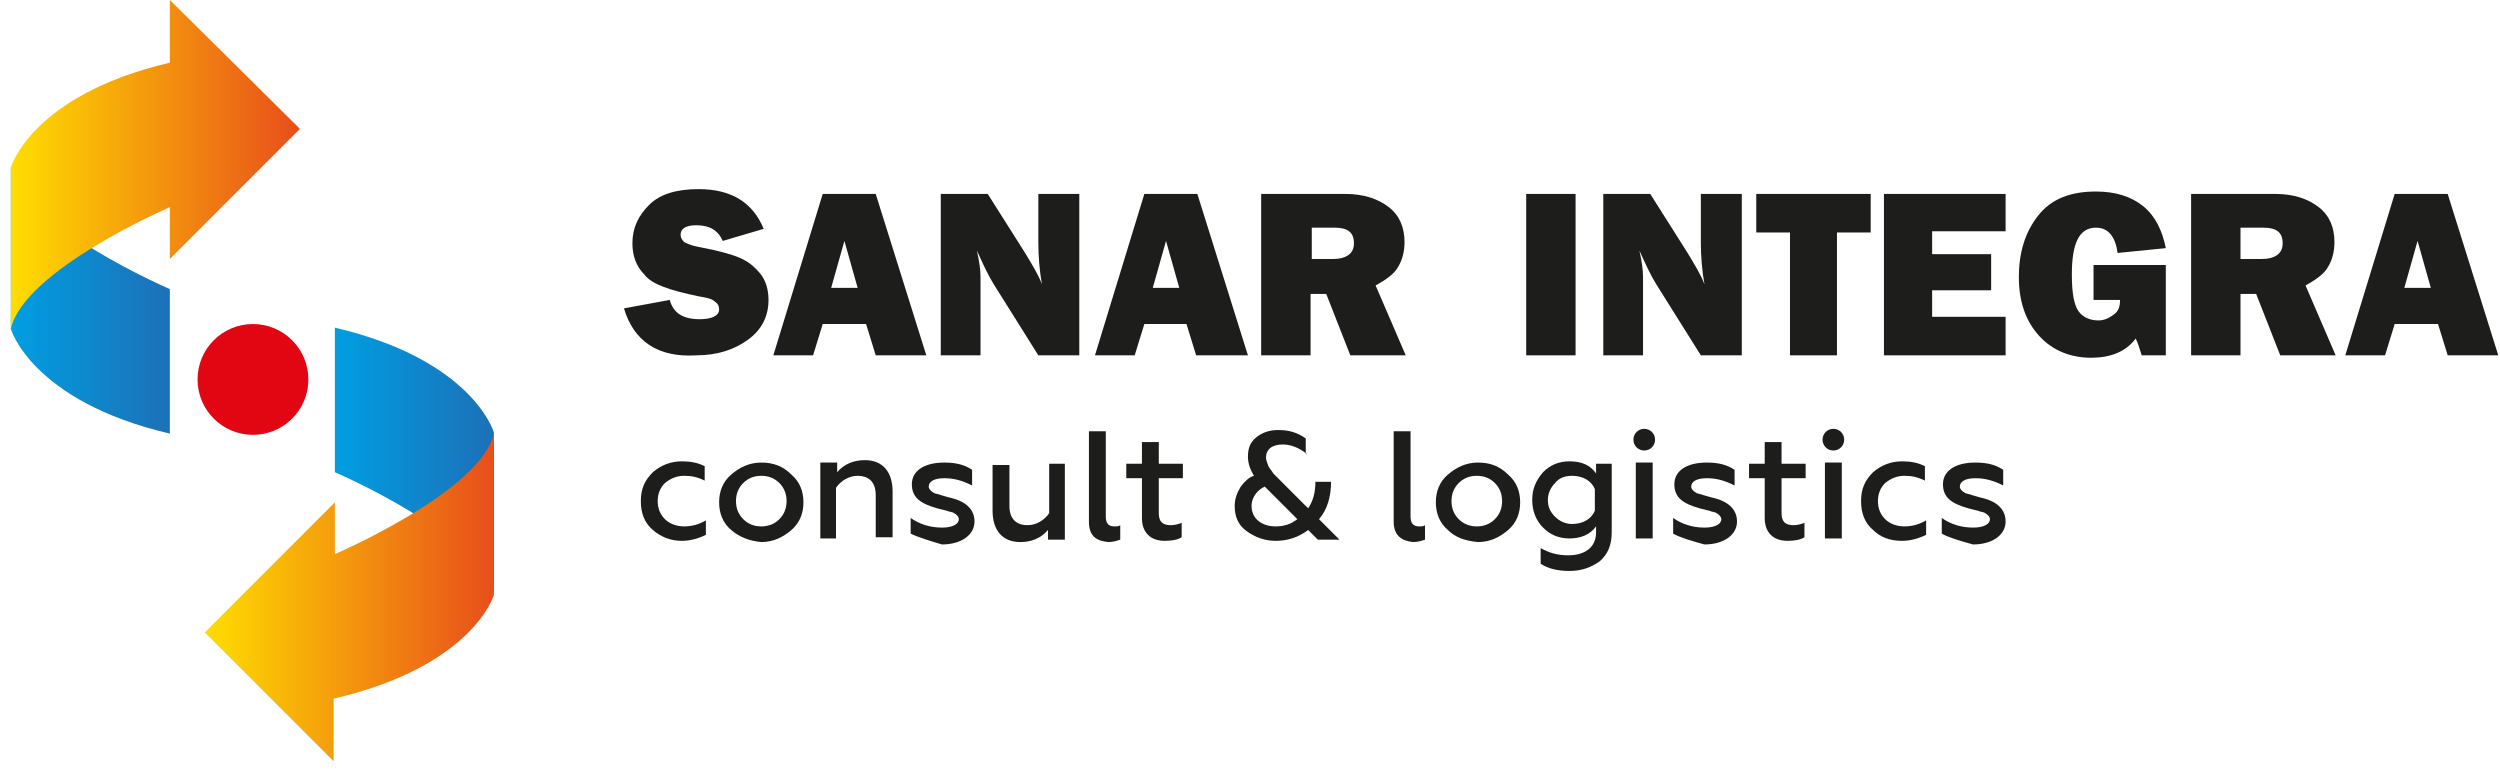
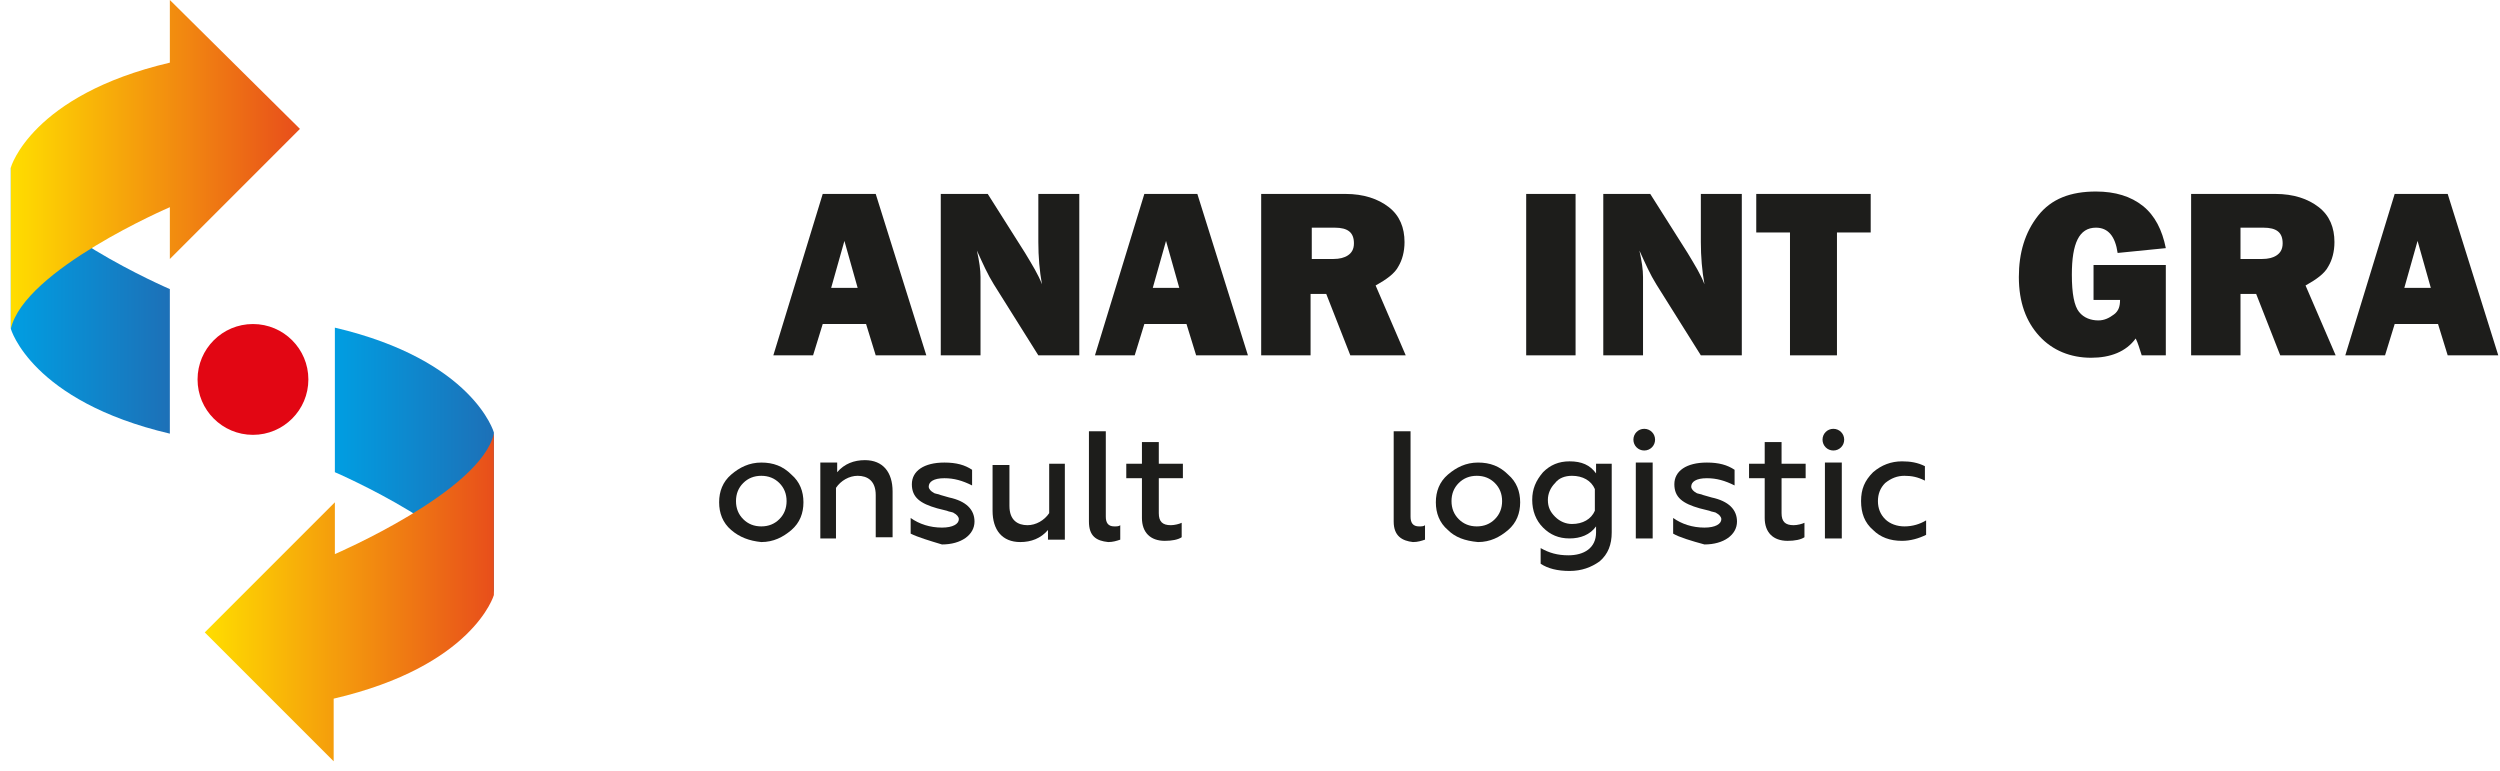
<svg xmlns="http://www.w3.org/2000/svg" width="227px" height="70px" viewBox="0 0 227 70" version="1.1">
  <title>лого</title>
  <desc>Created with Sketch.</desc>
  <defs>
    <linearGradient x1="-0.11%" y1="50.075%" x2="100%" y2="50.075%" id="linearGradient-1">
      <stop stop-color="#009EE2" offset="0%" />
      <stop stop-color="#1D70B7" offset="100%" />
    </linearGradient>
    <linearGradient x1="0.197%" y1="50.014%" x2="100%" y2="50.014%" id="linearGradient-2">
      <stop stop-color="#FFDD00" offset="0%" />
      <stop stop-color="#E84E1B" offset="100%" />
    </linearGradient>
    <linearGradient x1="0.237%" y1="50.015%" x2="100.347%" y2="50.015%" id="linearGradient-3">
      <stop stop-color="#009EE2" offset="0%" />
      <stop stop-color="#1D70B7" offset="100%" />
    </linearGradient>
    <linearGradient x1="0.13%" y1="49.876%" x2="99.933%" y2="49.876%" id="linearGradient-4">
      <stop stop-color="#FFDD00" offset="0%" />
      <stop stop-color="#E84E1B" offset="100%" />
    </linearGradient>
  </defs>
  <g id="Page-1" stroke="none" stroke-width="1" fill="none" fill-rule="evenodd">
    <g id="главная" transform="translate(-80, -15)" fill-rule="nonzero">
      <g id="1">
        <g id="меню">
          <g id="лого" transform="translate(80, 15)">
            <g id="Group">
              <path d="M30.406,42.875 C30.406,42.875 43.641,48.562 44.844,53.922 C44.844,48.344 44.844,39.266 44.844,39.266 C44.844,39.266 42.984,32.703 30.406,29.75 C30.406,35.656 30.406,42.875 30.406,42.875 Z" id="Shape" fill="url(#linearGradient-1)" />
              <path d="M18.594,57.422 L30.297,69.125 L30.297,63.438 C42.984,60.484 44.844,54.031 44.844,54.031 C44.844,54.031 44.844,44.844 44.844,39.375 C43.641,44.625 30.406,50.312 30.406,50.312 L30.406,45.609 L18.594,57.422 Z" id="Shape" fill="url(#linearGradient-2)" />
              <path d="M15.422,26.25 C15.422,26.25 2.188,20.562 0.984,15.203 C0.984,20.781 0.984,29.859 0.984,29.859 C0.984,29.859 2.844,36.422 15.422,39.375 C15.422,33.469 15.422,26.25 15.422,26.25 Z" id="Shape" fill="url(#linearGradient-3)" />
              <path d="M27.234,11.703 L15.422,0 L15.422,5.688 C2.844,8.641 0.984,15.203 0.984,15.203 C0.984,15.203 0.984,24.281 0.984,29.859 C2.188,24.5 15.422,18.812 15.422,18.812 L15.422,23.516 L27.234,11.703 Z" id="Shape" fill="url(#linearGradient-4)" />
              <circle id="Oval" fill="#E20613" cx="22.969" cy="34.453" r="5.031" />
            </g>
            <g id="Group" transform="translate(55.781, 16.406)" fill="#1D1D1B">
-               <path d="M0.875,11.594 L5.031,10.828 C5.359,12.031 6.234,12.578 7.766,12.578 C8.859,12.578 9.516,12.25 9.516,11.703 C9.516,11.375 9.406,11.156 9.078,10.938 C8.859,10.719 8.312,10.609 7.656,10.5 C5.031,9.953 3.391,9.406 2.734,8.531 C1.969,7.766 1.641,6.781 1.641,5.688 C1.641,4.266 2.188,3.172 3.172,2.188 C4.156,1.203 5.688,0.766 7.656,0.766 C10.609,0.766 12.578,1.969 13.562,4.375 L9.844,5.469 C9.406,4.484 8.641,4.047 7.438,4.047 C6.453,4.047 6.016,4.375 6.016,4.922 C6.016,5.141 6.125,5.359 6.344,5.578 C6.562,5.688 7,5.906 7.656,6.016 C9.406,6.344 10.609,6.672 11.375,7 C12.141,7.328 12.688,7.766 13.234,8.422 C13.781,9.078 14,9.953 14,10.828 C14,12.359 13.344,13.562 12.141,14.438 C10.938,15.312 9.406,15.859 7.438,15.859 C3.938,16.078 1.75,14.547 0.875,11.594 Z" id="Shape" />
              <path d="M23.734,15.859 L22.859,13.016 L18.922,13.016 L18.047,15.859 L14.438,15.859 L18.922,1.203 L23.734,1.203 L28.328,15.859 L23.734,15.859 Z M19.688,9.734 L22.094,9.734 L20.891,5.469 L19.688,9.734 Z" id="Shape" />
              <path d="M42.219,15.859 L38.5,15.859 L34.453,9.406 C33.906,8.531 33.469,7.547 32.922,6.344 C33.141,7.328 33.25,8.094 33.25,8.75 L33.25,15.859 L29.641,15.859 L29.641,1.203 L33.906,1.203 L37.297,6.562 C37.953,7.656 38.5,8.531 38.828,9.406 C38.609,8.203 38.5,6.891 38.5,5.578 L38.5,1.203 L42.219,1.203 L42.219,15.859 L42.219,15.859 Z" id="Shape" />
              <path d="M52.828,15.859 L51.953,13.016 L48.125,13.016 L47.25,15.859 L43.641,15.859 L48.125,1.203 L52.938,1.203 L57.531,15.859 L52.828,15.859 Z M48.891,9.734 L51.297,9.734 L50.094,5.469 L48.891,9.734 Z" id="Shape" />
              <path d="M71.859,15.859 L66.828,15.859 L64.641,10.281 L63.219,10.281 L63.219,15.859 L58.734,15.859 L58.734,1.203 L66.391,1.203 C68.031,1.203 69.344,1.641 70.328,2.406 C71.312,3.172 71.75,4.266 71.75,5.578 C71.75,6.453 71.531,7.219 71.203,7.766 C70.875,8.422 70.109,8.969 69.125,9.516 L71.859,15.859 Z M63.328,7.109 L65.297,7.109 C65.844,7.109 66.281,7 66.609,6.781 C66.938,6.562 67.156,6.234 67.156,5.688 C67.156,4.703 66.609,4.266 65.406,4.266 L63.328,4.266 L63.328,7.109 Z" id="Shape" />
              <g transform="translate(82.031, 0)" id="Shape">
                <polygon points="5.25 1.203 5.25 15.859 0.766 15.859 0.766 1.203" />
                <path d="M20.344,15.859 L16.625,15.859 L12.578,9.406 C12.031,8.531 11.594,7.547 11.047,6.344 C11.266,7.328 11.375,8.094 11.375,8.75 L11.375,15.859 L7.766,15.859 L7.766,1.203 L12.031,1.203 L15.422,6.562 C16.078,7.656 16.625,8.531 16.953,9.406 C16.734,8.203 16.625,6.891 16.625,5.578 L16.625,1.203 L20.344,1.203 L20.344,15.859 Z" />
                <polygon points="28.984 4.703 28.984 15.859 24.719 15.859 24.719 4.703 21.656 4.703 21.656 1.203 32.047 1.203 32.047 4.703" />
-                 <polygon points="44.297 12.359 44.297 15.859 33.25 15.859 33.25 1.203 44.297 1.203 44.297 4.594 37.625 4.594 37.625 6.672 42.984 6.672 42.984 9.953 37.625 9.953 37.625 12.359 44.297 12.359" />
                <path d="M58.844,7.656 L58.844,15.859 L56.656,15.859 C56.438,15.203 56.328,14.766 56.109,14.328 C55.234,15.531 53.812,16.078 52.062,16.078 C50.203,16.078 48.562,15.422 47.359,14.109 C46.156,12.797 45.5,11.047 45.5,8.75 C45.5,6.562 46.047,4.703 47.25,3.172 C48.453,1.641 50.203,0.984 52.5,0.984 C54.25,0.984 55.672,1.422 56.766,2.297 C57.859,3.172 58.516,4.484 58.844,6.125 L54.469,6.562 C54.25,5.031 53.594,4.266 52.5,4.266 C50.969,4.266 50.312,5.688 50.312,8.531 C50.312,10.281 50.531,11.375 50.969,11.922 C51.406,12.469 52.062,12.688 52.719,12.688 C53.266,12.688 53.703,12.469 54.141,12.141 C54.578,11.812 54.688,11.375 54.688,10.828 L52.281,10.828 L52.281,7.656 L58.844,7.656 Z" />
                <path d="M74.266,15.859 L69.234,15.859 L67.047,10.281 L65.625,10.281 L65.625,15.859 L61.141,15.859 L61.141,1.203 L68.797,1.203 C70.438,1.203 71.75,1.641 72.734,2.406 C73.719,3.172 74.156,4.266 74.156,5.578 C74.156,6.453 73.938,7.219 73.609,7.766 C73.281,8.422 72.516,8.969 71.531,9.516 L74.266,15.859 Z M65.625,7.109 L67.594,7.109 C68.141,7.109 68.578,7 68.906,6.781 C69.234,6.562 69.453,6.234 69.453,5.688 C69.453,4.703 68.906,4.266 67.703,4.266 L65.625,4.266 L65.625,7.109 Z" />
                <path d="M84.438,15.859 L83.562,13.016 L79.625,13.016 L78.75,15.859 L75.141,15.859 L79.625,1.203 L84.438,1.203 L89.031,15.859 L84.438,15.859 Z M80.5,9.734 L82.906,9.734 L81.703,5.469 L80.5,9.734 Z" />
              </g>
              <g transform="translate(2.188, 21.875)" id="Shape">
-                 <path d="M1.312,9.844 C0.547,9.188 0.219,8.312 0.219,7.219 C0.219,6.125 0.547,5.359 1.312,4.594 C2.078,3.938 2.953,3.609 3.938,3.609 C4.703,3.609 5.359,3.719 6.016,4.047 L6.016,5.359 C5.359,5.031 4.812,4.922 4.156,4.922 C3.5,4.922 2.953,5.141 2.406,5.578 C1.969,6.016 1.75,6.562 1.75,7.219 C1.75,7.875 1.969,8.422 2.406,8.859 C2.844,9.297 3.5,9.516 4.156,9.516 C4.922,9.516 5.578,9.297 6.125,8.969 L6.125,10.281 C5.469,10.609 4.703,10.828 3.938,10.828 C2.953,10.828 2.078,10.5 1.312,9.844 Z" />
                <path d="M8.422,9.844 C7.656,9.188 7.328,8.312 7.328,7.328 C7.328,6.344 7.656,5.469 8.422,4.812 C9.188,4.156 10.062,3.719 11.156,3.719 C12.25,3.719 13.125,4.047 13.891,4.812 C14.656,5.469 14.984,6.344 14.984,7.328 C14.984,8.312 14.656,9.188 13.891,9.844 C13.125,10.5 12.25,10.938 11.156,10.938 C10.062,10.828 9.188,10.5 8.422,9.844 Z M12.797,8.859 C13.234,8.422 13.453,7.875 13.453,7.219 C13.453,6.562 13.234,6.016 12.797,5.578 C12.359,5.141 11.812,4.922 11.156,4.922 C10.5,4.922 9.953,5.141 9.516,5.578 C9.078,6.016 8.859,6.562 8.859,7.219 C8.859,7.875 9.078,8.422 9.516,8.859 C9.953,9.297 10.5,9.516 11.156,9.516 C11.812,9.516 12.359,9.297 12.797,8.859 Z" />
                <path d="M18.047,10.609 L16.516,10.609 L16.516,3.719 L18.047,3.719 L18.047,4.594 C18.703,3.828 19.578,3.5 20.562,3.5 C22.203,3.5 23.078,4.594 23.078,6.344 L23.078,10.5 L21.547,10.5 L21.547,6.672 C21.547,5.359 20.781,4.922 19.906,4.922 C19.141,4.922 18.375,5.359 17.938,6.016 L17.938,10.609 L18.047,10.609 Z" />
                <path d="M24.719,10.172 L24.719,8.75 C25.484,9.297 26.469,9.625 27.562,9.625 C28.547,9.625 29.094,9.297 29.094,8.859 C29.094,8.641 28.875,8.422 28.656,8.312 C28.547,8.203 28.219,8.203 28,8.094 L27.125,7.875 C25.594,7.438 24.828,6.891 24.828,5.688 C24.828,4.484 25.922,3.719 27.781,3.719 C28.875,3.719 29.641,3.938 30.297,4.375 L30.297,5.797 C29.422,5.359 28.656,5.141 27.781,5.141 C26.797,5.141 26.359,5.469 26.359,5.906 C26.359,6.125 26.578,6.344 26.797,6.453 C26.906,6.562 27.234,6.562 27.453,6.672 L28.219,6.891 C29.75,7.219 30.516,7.984 30.516,9.078 C30.516,10.281 29.312,11.156 27.562,11.156 C26.469,10.828 25.375,10.5 24.719,10.172 Z" />
                <path d="M37.188,3.828 L38.719,3.828 L38.719,10.719 L37.188,10.719 L37.188,9.844 C36.531,10.609 35.656,10.938 34.672,10.938 C33.031,10.938 32.156,9.844 32.156,8.094 L32.156,3.938 L33.688,3.938 L33.688,7.656 C33.688,8.969 34.453,9.406 35.328,9.406 C36.094,9.406 36.859,8.969 37.297,8.312 L37.297,3.828 L37.188,3.828 Z" />
                <path d="M40.906,9.078 L40.906,0.875 L42.438,0.875 L42.438,8.641 C42.438,9.188 42.656,9.516 43.203,9.516 C43.422,9.516 43.641,9.516 43.75,9.406 L43.75,10.719 C43.422,10.828 43.094,10.938 42.656,10.938 C41.562,10.828 40.906,10.391 40.906,9.078 Z" />
                <path d="M45.719,5.141 L44.297,5.141 L44.297,3.828 L45.719,3.828 L45.719,1.859 L47.25,1.859 L47.25,3.828 L49.438,3.828 L49.438,5.141 L47.25,5.141 L47.25,8.312 C47.25,9.078 47.578,9.406 48.344,9.406 C48.672,9.406 49.109,9.297 49.328,9.188 L49.328,10.5 C49,10.719 48.453,10.828 47.797,10.828 C46.484,10.828 45.719,10.062 45.719,8.75 L45.719,5.141 Z" />
-                 <path d="M60.703,2.953 C60.047,2.406 59.281,2.078 58.516,2.078 C57.531,2.078 56.984,2.516 56.984,3.281 C56.984,3.5 57.094,3.719 57.203,4.047 C57.312,4.266 57.531,4.484 57.641,4.703 C57.75,4.812 57.969,5.031 58.297,5.359 L60.812,7.875 C61.25,7.219 61.469,6.453 61.469,5.469 L62.891,5.469 C62.891,6.781 62.562,7.984 61.797,8.859 L63.656,10.719 L61.688,10.719 L60.812,9.844 C59.938,10.5 58.953,10.828 57.859,10.828 C56.875,10.828 56,10.5 55.234,9.953 C54.469,9.406 54.141,8.641 54.141,7.656 C54.141,7 54.359,6.453 54.688,5.906 C55.016,5.469 55.453,5.031 55.891,4.922 C55.562,4.375 55.344,3.828 55.344,3.172 C55.344,2.406 55.562,1.859 56.109,1.422 C56.656,0.984 57.312,0.766 58.078,0.766 C59.062,0.766 59.828,0.984 60.594,1.531 L60.594,2.953 L60.703,2.953 Z M59.828,8.859 L56.875,5.906 C56.328,6.125 55.672,6.781 55.672,7.656 C55.672,8.859 56.656,9.516 57.859,9.516 C58.625,9.516 59.281,9.297 59.828,8.859 Z" />
                <path d="M68.578,9.078 L68.578,0.875 L70.109,0.875 L70.109,8.641 C70.109,9.188 70.328,9.516 70.875,9.516 C71.094,9.516 71.312,9.516 71.422,9.406 L71.422,10.719 C71.094,10.828 70.766,10.938 70.328,10.938 C69.344,10.828 68.578,10.391 68.578,9.078 Z" />
                <path d="M73.5,9.844 C72.734,9.188 72.406,8.312 72.406,7.328 C72.406,6.344 72.734,5.469 73.5,4.812 C74.266,4.156 75.141,3.719 76.234,3.719 C77.328,3.719 78.203,4.047 78.969,4.812 C79.734,5.469 80.062,6.344 80.062,7.328 C80.062,8.312 79.734,9.188 78.969,9.844 C78.203,10.5 77.328,10.938 76.234,10.938 C75.031,10.828 74.156,10.5 73.5,9.844 Z M77.766,8.859 C78.203,8.422 78.422,7.875 78.422,7.219 C78.422,6.562 78.203,6.016 77.766,5.578 C77.328,5.141 76.781,4.922 76.125,4.922 C75.469,4.922 74.922,5.141 74.484,5.578 C74.047,6.016 73.828,6.562 73.828,7.219 C73.828,7.875 74.047,8.422 74.484,8.859 C74.922,9.297 75.469,9.516 76.125,9.516 C76.781,9.516 77.328,9.297 77.766,8.859 Z" />
                <path d="M86.844,3.828 L88.375,3.828 L88.375,10.062 C88.375,11.156 88.047,12.031 87.281,12.688 C86.516,13.234 85.641,13.562 84.547,13.562 C83.453,13.562 82.578,13.344 81.922,12.906 L81.922,11.484 C82.688,11.922 83.453,12.141 84.438,12.141 C85.859,12.141 86.953,11.484 86.953,10.062 L86.953,9.516 C86.406,10.281 85.531,10.609 84.547,10.609 C83.562,10.609 82.797,10.281 82.141,9.625 C81.484,8.969 81.156,8.094 81.156,7.109 C81.156,6.125 81.484,5.359 82.141,4.594 C82.797,3.938 83.562,3.609 84.547,3.609 C85.641,3.609 86.406,3.938 86.953,4.703 L86.953,3.828 L86.844,3.828 Z M86.844,8.094 L86.844,6.125 C86.516,5.359 85.75,4.922 84.766,4.922 C84.109,4.922 83.562,5.141 83.234,5.578 C82.797,6.016 82.578,6.562 82.578,7.109 C82.578,7.766 82.797,8.203 83.234,8.641 C83.672,9.078 84.219,9.297 84.766,9.297 C85.75,9.297 86.516,8.859 86.844,8.094 Z" />
                <path d="M90.344,1.641 C90.344,1.094 90.781,0.656 91.328,0.656 C91.875,0.656 92.312,1.094 92.312,1.641 C92.312,2.188 91.875,2.625 91.328,2.625 C90.781,2.625 90.344,2.188 90.344,1.641 Z M90.562,10.609 L90.562,3.719 L92.094,3.719 L92.094,10.609 L90.562,10.609 Z" />
                <path d="M93.953,10.172 L93.953,8.75 C94.719,9.297 95.703,9.625 96.797,9.625 C97.781,9.625 98.328,9.297 98.328,8.859 C98.328,8.641 98.109,8.422 97.891,8.312 C97.781,8.203 97.453,8.203 97.234,8.094 L96.359,7.875 C94.828,7.438 94.062,6.891 94.062,5.688 C94.062,4.484 95.156,3.719 97.016,3.719 C98.109,3.719 98.875,3.938 99.531,4.375 L99.531,5.797 C98.656,5.359 97.891,5.141 97.016,5.141 C96.031,5.141 95.594,5.469 95.594,5.906 C95.594,6.125 95.812,6.344 96.031,6.453 C96.141,6.562 96.469,6.562 96.688,6.672 L97.453,6.891 C98.984,7.219 99.75,7.984 99.75,9.078 C99.75,10.281 98.547,11.156 96.797,11.156 C95.594,10.828 94.5,10.5 93.953,10.172 Z" />
                <path d="M102.266,5.141 L100.844,5.141 L100.844,3.828 L102.266,3.828 L102.266,1.859 L103.797,1.859 L103.797,3.828 L105.984,3.828 L105.984,5.141 L103.797,5.141 L103.797,8.312 C103.797,9.078 104.125,9.406 104.891,9.406 C105.219,9.406 105.656,9.297 105.875,9.188 L105.875,10.5 C105.547,10.719 105,10.828 104.344,10.828 C103.031,10.828 102.266,10.062 102.266,8.75 L102.266,5.141 Z" />
                <path d="M107.516,1.641 C107.516,1.094 107.953,0.656 108.5,0.656 C109.047,0.656 109.484,1.094 109.484,1.641 C109.484,2.188 109.047,2.625 108.5,2.625 C107.953,2.625 107.516,2.188 107.516,1.641 Z M107.734,10.609 L107.734,3.719 L109.266,3.719 L109.266,10.609 L107.734,10.609 Z" />
                <path d="M112.109,9.844 C111.344,9.188 111.016,8.312 111.016,7.219 C111.016,6.125 111.344,5.359 112.109,4.594 C112.875,3.938 113.75,3.609 114.734,3.609 C115.5,3.609 116.156,3.719 116.812,4.047 L116.812,5.359 C116.156,5.031 115.609,4.922 114.953,4.922 C114.297,4.922 113.75,5.141 113.203,5.578 C112.766,6.016 112.547,6.562 112.547,7.219 C112.547,7.875 112.766,8.422 113.203,8.859 C113.641,9.297 114.297,9.516 114.953,9.516 C115.719,9.516 116.375,9.297 116.922,8.969 L116.922,10.281 C116.266,10.609 115.5,10.828 114.734,10.828 C113.641,10.828 112.766,10.5 112.109,9.844 Z" />
-                 <path d="M118.344,10.172 L118.344,8.75 C119.109,9.297 120.094,9.625 121.188,9.625 C122.172,9.625 122.719,9.297 122.719,8.859 C122.719,8.641 122.5,8.422 122.281,8.312 C122.172,8.203 121.844,8.203 121.625,8.094 L120.75,7.875 C119.219,7.438 118.453,6.891 118.453,5.688 C118.453,4.484 119.547,3.719 121.406,3.719 C122.5,3.719 123.266,3.938 123.922,4.375 L123.922,5.797 C123.047,5.359 122.281,5.141 121.406,5.141 C120.422,5.141 119.984,5.469 119.984,5.906 C119.984,6.125 120.203,6.344 120.422,6.453 C120.531,6.562 120.859,6.562 121.078,6.672 L121.844,6.891 C123.375,7.219 124.141,7.984 124.141,9.078 C124.141,10.281 122.938,11.156 121.188,11.156 C119.984,10.828 118.891,10.5 118.344,10.172 Z" />
              </g>
            </g>
          </g>
        </g>
      </g>
    </g>
  </g>
</svg>